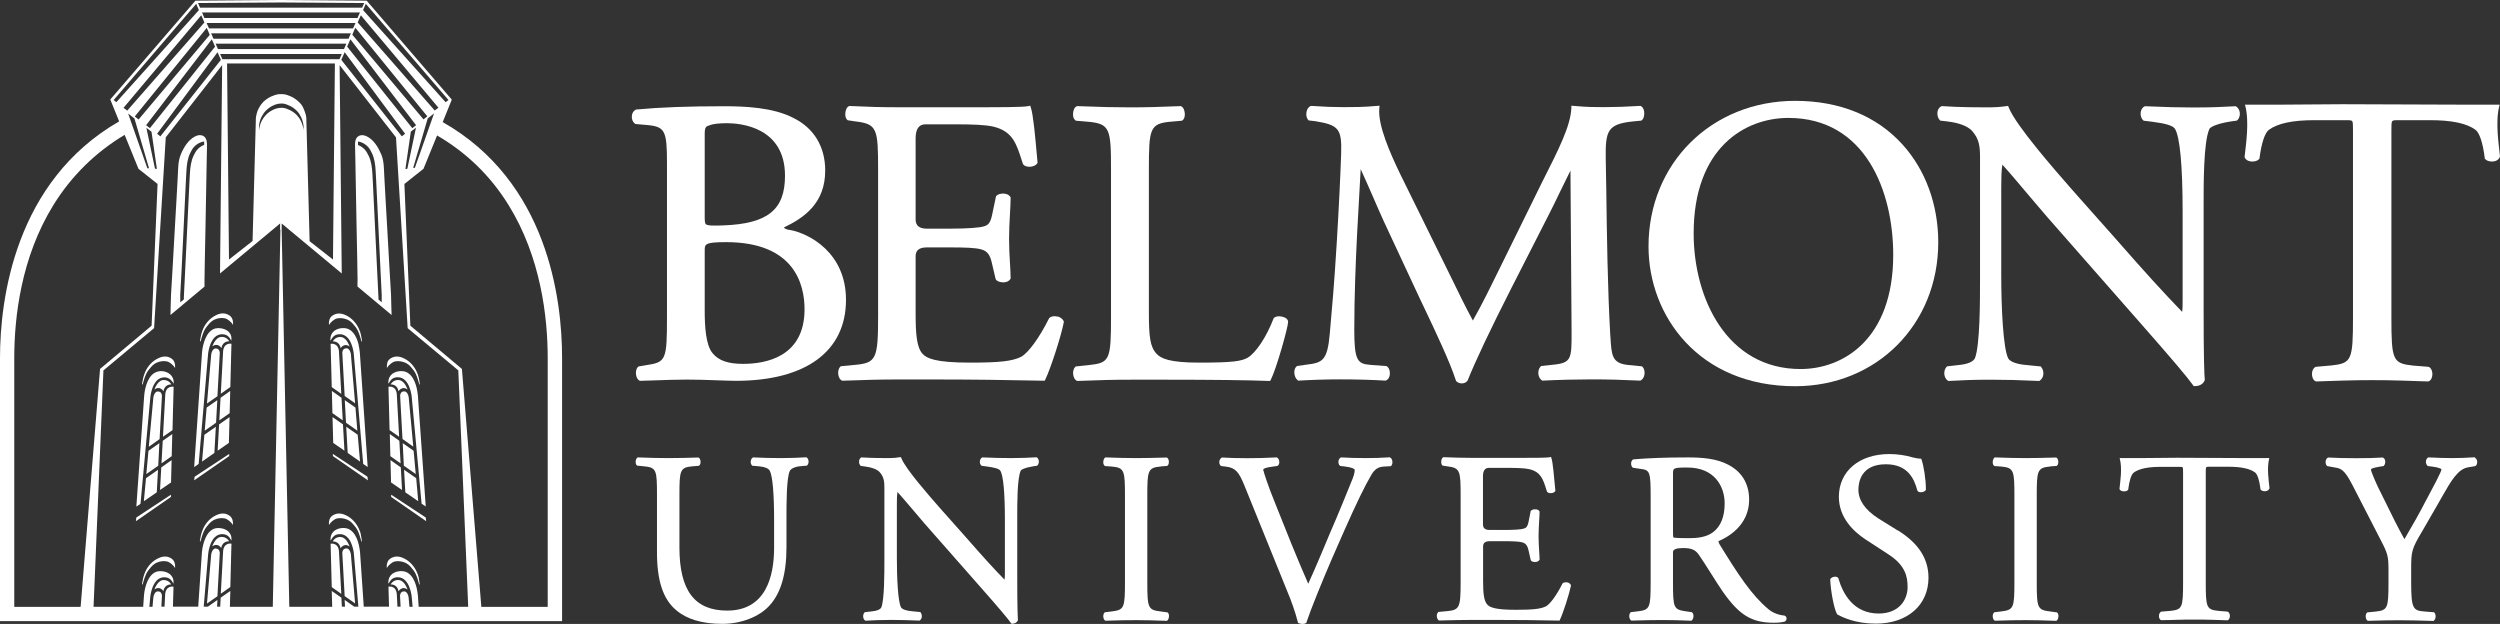
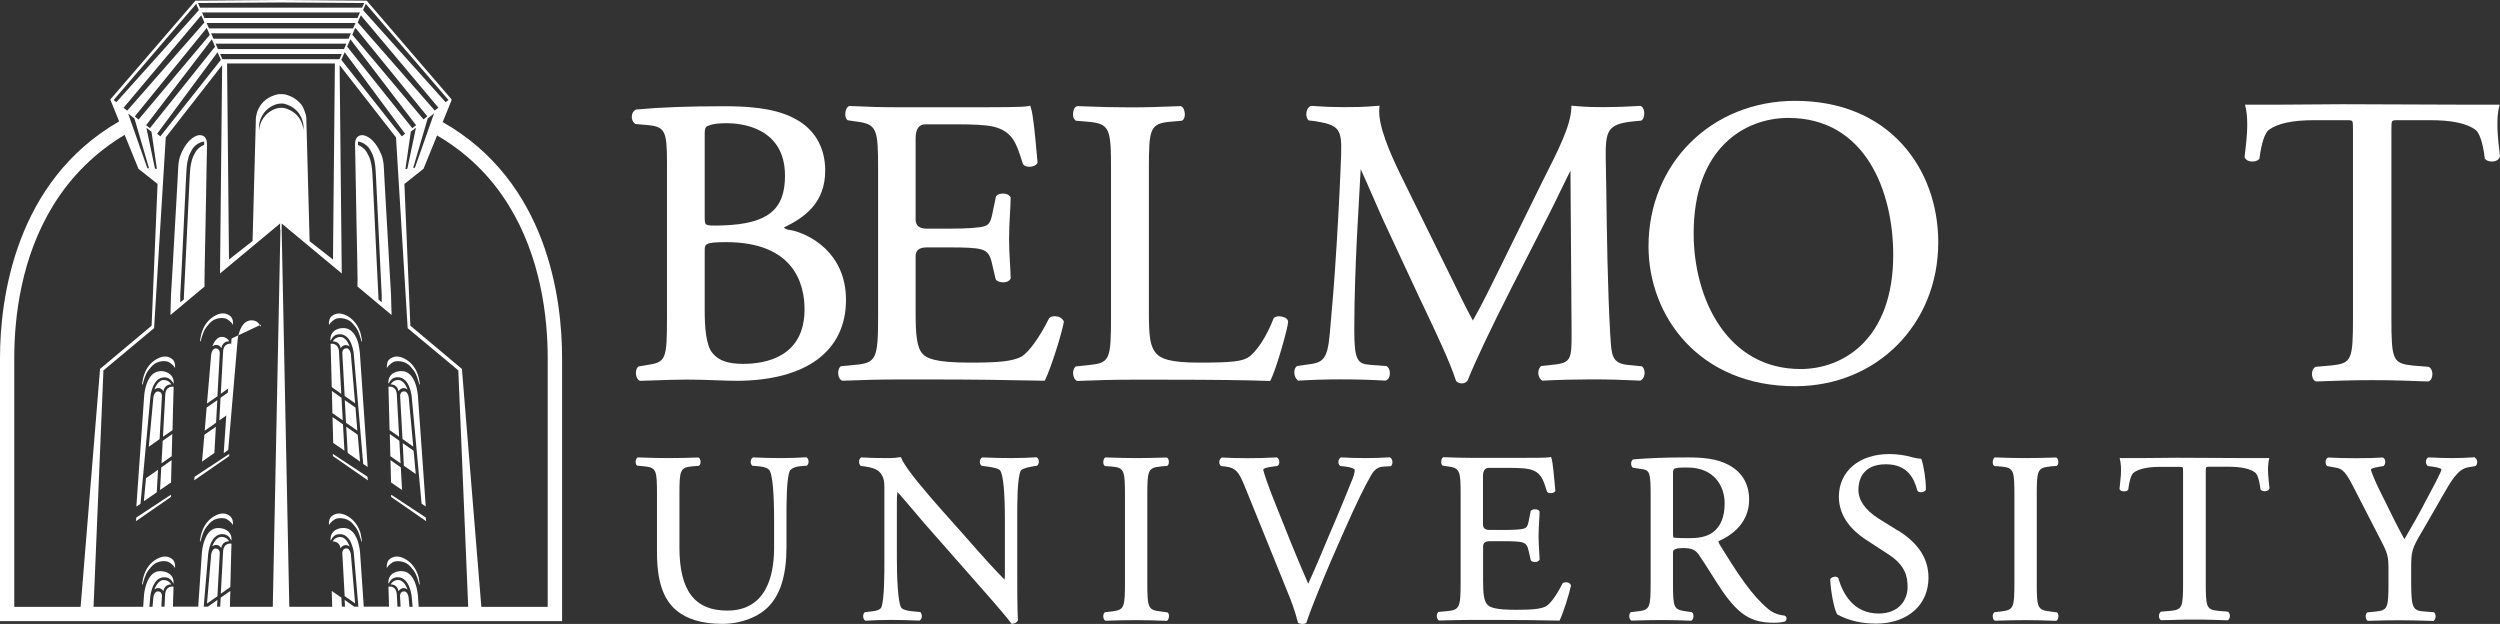
<svg xmlns="http://www.w3.org/2000/svg" id="Layer_1" viewBox="0 0 222.61 55.56">
  <rect x="0" y="0" width="222.61" height="55.56" fill="#333333" stroke="none" />
  <defs>
    <style>.cls-1{fill:#fff;}</style>
  </defs>
  <g>
    <path class="cls-1" d="M18.21,24.94l.03-1.84,.06-2.97c.02-1.09,.04-2.19,.06-3.28,.02-.92,.03-1.84,.05-2.76l.02-.92c0-.42,.05-.99-.48-1.12-.2-.05-.42,.01-.6,.11-.6,.31-1,.99-1.25,1.59-.26,.63-.23,1.29-.27,1.95-.04,.72-.08,1.44-.12,2.17l-.17,2.97c-.06,1.01-.12,2.02-.17,3.03l-.14,2.36c-.02,.32-.04,1.51-.05,1.82l3.03-2.53v-.58Zm-.03-12.19v.15s-.07,.02-.1,.04c-.19,.09-.37,.22-.51,.38s-.23,.34-.32,.52c-.24,.48-.31,1.06-.34,1.6l-.04,.74c-.04,.83-.08,1.65-.12,2.48-.05,1.04-.1,2.07-.15,3.11-.05,.96-.1,1.92-.14,2.88l-.09,1.81v.2l-.32,.26v-.68c.04-.6,.07-1.21,.1-1.81,.05-.96,.1-1.92,.14-2.88,.05-1.04,.1-2.07,.15-3.11l.12-2.48,.04-.74c.03-.54,.1-1.12,.34-1.6,.09-.18,.19-.37,.32-.52,.14-.16,.32-.29,.51-.38,.07-.03,.13-.06,.2-.08,.02,0,.21-.04,.21-.04h0v.15Z" />
    <polygon class="cls-1" points="15.28 40.97 14.36 41.62 14.25 43.63 15.23 42.96 15.28 40.97" />
    <path class="cls-1" d="M15.46,34.44s-.75-.16-.75,.82l-.2,3.63,.85-.59,.1-3.86Z" />
    <path class="cls-1" d="M15.47,33.97c-.04-.39-.28-.68-.64-.83-.46-.19-1-.09-1.34,.28-.28,.31-.44,.73-.54,1.13-.05,.22-.1,.44-.11,.67l-.7,9.89,.37-.25,.88-9.52s.04-.25,.04-.27c.04-.2,.1-.4,.17-.59,.09-.22,.21-.43,.37-.6,.17-.17,.4-.27,.64-.28,.4-.01,.68,.24,.85,.58v-.2l.01-.01Z" />
    <polygon class="cls-1" points="13 42.58 12.81 44.63 13.97 43.83 13.96 43.82 14.07 41.83 13 42.58" />
-     <polygon class="cls-1" points="14.19 39.46 13.22 40.14 13.03 42.21 14.09 41.47 14.19 39.46" />
    <path class="cls-1" d="M14.42,35.25h0c0-.07-.03-.39-.35-.39,0,0-.3-.05-.41,.5l-.41,4.42,.96-.68,.21-3.85Z" />
    <polygon class="cls-1" points="15.34 38.65 14.49 39.25 14.38 41.26 15.29 40.62 15.34 38.65" />
    <polygon class="cls-1" points="15.22 44.05 12.14 46.08 12.1 46.41 15.22 44.25 15.22 44.05" />
    <path class="cls-1" d="M14.56,34.83c.1-.65,.7-.6,.7-.6-.3-.49-.79-.38-.79-.38-.48,.09-.72,.83-.72,.83,.51-.36,.8,.15,.8,.15h.01Z" />
    <path class="cls-1" d="M15.08,31.82c-.25-.11-.55-.09-.8,0-.08,.03-.15,.06-.23,.1-.49,.24-.88,.67-1.11,1.17-.08,.18-.14,.36-.19,.55-.02,.09-.04,.18-.05,.26,0,.03-.07,.32-.05,.32l.05,.02c.08-.31,.18-.64,.31-.93,.11-.24,.27-.43,.44-.63,.14-.16,.3-.29,.49-.38,.28-.13,.6-.18,.91-.12,.26,.05,.61,.35,.74,.59v-.27s-.04-.18-.04-.19c-.07-.25-.24-.39-.48-.49h.01Z" />
-     <path class="cls-1" d="M20.62,30.14c-.01-.15-.05-.3-.13-.43-.24-.41-.84-.55-1.28-.47-.22,.04-.42,.18-.57,.34-.28,.31-.44,.73-.54,1.13-.05,.22-.1,.44-.11,.67l-.7,10.21,.4-.28,.84-9.81s.04-.25,.04-.27c.04-.2,.1-.4,.17-.59,.09-.22,.21-.43,.37-.6,.17-.17,.4-.27,.64-.28,.29,0,.52,.09,.68,.31,.05,.07,.13,.19,.17,.27v-.2h.02Z" />
-     <polygon class="cls-1" points="20.44 37.14 19.51 37.79 19.38 40.13 20.38 39.44 20.44 37.14" />
+     <path class="cls-1" d="M20.62,30.14l-.7,10.21,.4-.28,.84-9.81s.04-.25,.04-.27c.04-.2,.1-.4,.17-.59,.09-.22,.21-.43,.37-.6,.17-.17,.4-.27,.64-.28,.29,0,.52,.09,.68,.31,.05,.07,.13,.19,.17,.27v-.2h.02Z" />
    <path class="cls-1" d="M20.61,30.61s-.75-.16-.75,.82l-.2,3.63,.85-.6,.1-3.86v.01Z" />
    <polygon class="cls-1" points="20.5 34.81 19.64 35.42 19.53 37.43 20.45 36.79 20.5 34.81" />
    <polygon class="cls-1" points="19.35 35.63 18.4 36.29 18.23 38.35 19.24 37.64 19.35 35.63" />
    <polygon class="cls-1" points="17.99 41.1 19.09 40.33 19.22 38 18.2 38.71 17.99 41.1" />
    <path class="cls-1" d="M19.57,31.42h0c0-.07-.03-.39-.35-.39,0,0-.3-.05-.41,.5l-.38,4.4,.93-.65,.21-3.85v-.01Z" />
    <polygon class="cls-1" points="20.41 40.42 17.33 42.45 17.29 42.77 20.41 40.61 20.41 40.42" />
    <path class="cls-1" d="M19.72,30.99c.1-.65,.7-.6,.7-.6-.3-.49-.79-.38-.79-.38-.48,.09-.72,.83-.72,.83,.51-.36,.8,.15,.8,.15h.01Z" />
    <path class="cls-1" d="M19.21,28.08c-.49,.24-.88,.67-1.11,1.17-.08,.18-.14,.36-.19,.55-.02,.09-.04,.18-.05,.26,0,.03-.07,.32-.05,.32l.05,.02c.08-.31,.18-.64,.31-.93,.11-.24,.27-.43,.44-.63,.14-.16,.3-.29,.49-.38,.28-.13,.6-.18,.91-.12,.26,.05,.61,.35,.74,.59v-.27s-.04-.18-.04-.19c-.07-.25-.24-.39-.48-.49-.25-.11-.55-.09-.8,0-.08,.03-.15,.06-.23,.1h.01Z" />
    <path class="cls-1" d="M14.47,51.66c-.48,.09-.72,.83-.72,.83,.51-.36,.8,.15,.8,.15,.1-.65,.7-.6,.7-.6-.3-.49-.79-.38-.79-.38h.01Z" />
    <path class="cls-1" d="M15.08,49.63c-.25-.11-.55-.09-.8,0-.08,.03-.15,.06-.23,.1-.49,.24-.88,.67-1.11,1.17-.08,.18-.14,.36-.19,.55-.02,.09-.04,.18-.05,.26,0,.03-.07,.32-.05,.32l.05,.02c.08-.31,.18-.64,.31-.93,.11-.24,.27-.43,.44-.63,.14-.16,.3-.29,.49-.38,.28-.13,.6-.18,.91-.12,.26,.05,.61,.35,.74,.59v-.27s-.04-.18-.04-.19c-.07-.25-.24-.39-.48-.49h.01Z" />
    <path class="cls-1" d="M19.86,49.24l-.2,3.63,.85-.6,.1-3.86s-.75-.16-.75,.82v.01Z" />
    <path class="cls-1" d="M19.22,48.84s-.3-.05-.41,.5l-.38,4.4,.93-.65,.21-3.85h0c0-.07-.03-.39-.35-.39v-.01Z" />
    <path class="cls-1" d="M20.41,48.2c-.3-.49-.79-.38-.79-.38-.48,.09-.72,.83-.72,.83,.51-.36,.8,.15,.8,.15,.1-.65,.7-.6,.7-.6h.01Z" />
    <path class="cls-1" d="M20.23,45.8c-.25-.11-.55-.09-.8,0-.08,.03-.15,.06-.23,.1-.49,.24-.88,.67-1.11,1.17-.08,.18-.14,.36-.19,.55-.02,.09-.04,.18-.05,.26,0,.03-.07,.32-.05,.32l.05,.02c.08-.31,.18-.64,.31-.93,.11-.24,.27-.43,.44-.63,.14-.16,.3-.29,.49-.38,.28-.13,.6-.18,.91-.12,.26,.05,.61,.35,.74,.59v-.27s-.04-.18-.04-.19c-.07-.25-.24-.39-.48-.49h.01Z" />
    <path class="cls-1" d="M31.64,14.09c.02,.92,.03,1.84,.05,2.76,.02,1.09,.04,2.19,.06,3.28l.06,2.97c.01,.61,.02,1.23,.03,1.84,0,.02-.02,.56,0,.58l3.03,2.53c-.02-.32-.04-1.51-.05-1.82-.05-.79-.09-1.57-.14-2.36-.06-1.01-.12-2.02-.17-3.03l-.17-2.97c-.04-.72-.08-1.44-.12-2.17-.04-.67-.01-1.32-.27-1.95-.25-.6-.65-1.28-1.25-1.59-.18-.09-.4-.16-.6-.11-.53,.13-.49,.69-.48,1.12l.02,.92Zm.23-1.49s.19,.03,.21,.04c.07,.02,.14,.05,.2,.08,.19,.09,.37,.22,.51,.38s.23,.34,.32,.52c.24,.48,.31,1.06,.34,1.6l.04,.74c.04,.83,.08,1.65,.12,2.48,.05,1.04,.1,2.07,.15,3.11,.05,.96,.1,1.92,.14,2.88,.03,.6,.06,1.21,.09,1.81v.68l-.29-.25v-.19c-.03-.6-.06-1.21-.09-1.81-.05-.96-.1-1.92-.14-2.88-.05-1.04-.1-2.07-.15-3.11l-.12-2.48-.04-.74c-.03-.54-.1-1.12-.34-1.6-.09-.18-.19-.37-.32-.52-.14-.16-.32-.29-.51-.38-.04-.02-.08-.03-.11-.04v-.3h0l-.01-.02Z" />
    <path class="cls-1" d="M37.91,45.1l-.7-9.89c-.02-.22-.06-.45-.11-.67-.1-.4-.25-.82-.54-1.13-.15-.16-.35-.3-.57-.34-.45-.09-1.04,.05-1.28,.47-.08,.13-.12,.28-.13,.43v.2c.05-.08,.13-.2,.18-.27,.16-.22,.39-.32,.68-.31,.25,0,.47,.11,.64,.28s.29,.38,.37,.6c.08,.19,.13,.39,.17,.59,0,.01,.05,.27,.04,.27l.88,9.52,.37,.25Z" />
    <path class="cls-1" d="M36.8,39.77l-.41-4.42c-.11-.55-.41-.5-.41-.5-.32,0-.35,.32-.35,.39h0l.21,3.85,.96,.68Z" />
-     <polygon class="cls-1" points="37.24 44.63 37.06 42.58 35.98 41.83 36.09 43.82 36.08 43.83 37.24 44.63" />
    <polygon class="cls-1" points="37.02 42.21 36.83 40.14 35.86 39.46 35.96 41.47 37.02 42.21" />
    <polygon class="cls-1" points="35.67 41.26 35.56 39.25 34.71 38.65 34.76 40.62 35.67 41.26" />
    <polygon class="cls-1" points="35.8 43.63 35.69 41.62 34.77 40.97 34.82 42.96 35.8 43.63" />
    <path class="cls-1" d="M34.59,34.44l.1,3.86,.85,.59-.2-3.63c0-.98-.74-.83-.75-.82Z" />
    <polygon class="cls-1" points="34.83 44.05 34.83 44.25 37.95 46.41 37.91 46.08 34.83 44.05" />
    <path class="cls-1" d="M35.49,34.83s.3-.5,.8-.15c0,0-.24-.75-.72-.83,0,0-.49-.12-.79,.38,0,0,.6-.05,.7,.6h.01Z" />
    <path class="cls-1" d="M34.49,32.31s-.04,.16-.04,.19v.27c.13-.24,.48-.54,.74-.59,.3-.06,.63,0,.91,.12,.19,.09,.36,.22,.49,.38,.18,.2,.33,.39,.44,.63,.13,.29,.23,.63,.31,.93l.05-.02s-.05-.29-.05-.32c-.02-.09-.03-.18-.05-.26-.04-.19-.1-.37-.19-.55-.23-.5-.62-.93-1.11-1.17-.07-.04-.15-.07-.23-.1-.25-.09-.55-.11-.8,0-.24,.1-.41,.24-.48,.49h.01Z" />
    <path class="cls-1" d="M29.44,30.61l.1,3.86,.85,.6-.2-3.63c0-.98-.75-.83-.75-.82v-.01Z" />
    <polygon class="cls-1" points="32.06 41.1 31.85 38.71 30.83 38 30.96 40.33 32.06 41.1" />
    <polygon class="cls-1" points="30.67 40.13 30.54 37.79 29.61 37.14 29.67 39.44 30.67 40.13" />
    <polygon class="cls-1" points="30.7 35.63 30.81 37.64 31.82 38.35 31.65 36.29 30.7 35.63" />
    <polygon class="cls-1" points="29.55 34.81 29.6 36.79 30.52 37.43 30.41 35.42 29.55 34.81" />
    <path class="cls-1" d="M30.83,31.02c-.32,0-.35,.32-.35,.39h0l.21,3.85,.93,.65-.38-4.4c-.11-.55-.41-.5-.41-.5v.01Z" />
    <path class="cls-1" d="M31.94,30.71c-.1-.4-.25-.82-.54-1.13-.15-.16-.35-.3-.57-.34-.45-.09-1.04,.05-1.28,.47-.08,.13-.12,.28-.13,.43v.2c.05-.08,.13-.2,.18-.27,.16-.22,.39-.32,.68-.31,.25,0,.47,.11,.64,.28s.29,.38,.37,.6c.08,.19,.13,.39,.17,.59,0,.01,.05,.27,.04,.27l.84,9.81,.4,.28-.7-10.21c-.02-.22-.06-.45-.11-.67h.01Z" />
    <polygon class="cls-1" points="29.64 40.42 29.64 40.61 32.76 42.77 32.72 42.45 29.64 40.42" />
    <path class="cls-1" d="M30.42,30.02s-.49-.12-.79,.38c0,0,.6-.05,.7,.6,0,0,.3-.5,.8-.15,0,0-.24-.75-.72-.83h.01Z" />
    <path class="cls-1" d="M30.04,28.35c.3-.06,.63,0,.91,.12,.19,.09,.36,.22,.49,.38,.18,.2,.33,.39,.44,.63,.13,.29,.23,.63,.31,.93l.05-.02s-.05-.29-.05-.32c-.02-.09-.03-.18-.05-.26-.04-.19-.1-.37-.19-.55-.23-.5-.62-.93-1.11-1.17-.07-.04-.15-.07-.23-.1-.25-.09-.55-.11-.8,0-.24,.1-.41,.24-.48,.49,0,.01-.04,.16-.04,.19v.27c.13-.24,.48-.54,.74-.59h.01Z" />
    <path class="cls-1" d="M35.49,52.64s.3-.5,.8-.15c0,0-.24-.75-.72-.83,0,0-.49-.12-.79,.38,0,0,.6-.05,.7,.6h.01Z" />
    <path class="cls-1" d="M37.29,51.45c-.04-.19-.1-.37-.19-.55-.23-.5-.62-.93-1.11-1.17-.07-.04-.15-.07-.23-.1-.25-.09-.55-.11-.8,0-.24,.1-.41,.24-.48,.49,0,.01-.04,.16-.04,.19v.27c.13-.24,.48-.54,.74-.59,.3-.06,.63,0,.91,.12,.19,.09,.36,.22,.49,.38,.18,.2,.33,.39,.44,.63,.13,.29,.23,.62,.31,.93l.05-.02s-.05-.29-.05-.32c-.02-.09-.03-.18-.05-.26h.01Z" />
-     <path class="cls-1" d="M30.39,52.87l-.2-3.63c0-.98-.75-.83-.75-.82l.1,3.86,.85,.6v-.01Z" />
    <path class="cls-1" d="M30.83,48.84c-.32,0-.35,.32-.35,.39h0l.21,3.85,.93,.65-.38-4.4c-.11-.55-.41-.5-.41-.5v.01Z" />
    <path class="cls-1" d="M30.33,48.81s.3-.5,.8-.15c0,0-.24-.75-.72-.83,0,0-.49-.12-.79,.38,0,0,.6-.05,.7,.6h.01Z" />
    <path class="cls-1" d="M32.14,47.62c-.04-.19-.1-.37-.19-.55-.23-.5-.62-.93-1.11-1.17-.07-.04-.15-.07-.23-.1-.25-.09-.55-.11-.8,0-.24,.1-.41,.24-.48,.49,0,.01-.04,.16-.04,.19v.27c.13-.24,.48-.54,.74-.59,.3-.06,.63,0,.91,.12,.19,.09,.36,.22,.49,.38,.18,.2,.33,.39,.44,.63,.13,.29,.23,.63,.31,.93l.05-.02s-.05-.29-.05-.32c-.02-.09-.03-.18-.05-.26h.01Z" />
    <path class="cls-1" d="M39.42,10.87l.81-2L32.65,.06l-7.58-.06h-.09l-7.58,.06-7.58,8.8,.79,1.95C1.34,16.14,0,26.6,0,31.89v23.42H50.05V31.89c0-5.31-1.29-15.71-10.63-21.02Zm.45-1.7l-.05,.04,.06-.04h-.01Zm.06-.26l-.25,.19L32.33,.9l.24-.56,7.36,8.56v.01Zm-14.84-3.64h-5.29l-.2-.46h10.83l-.2,.46h-5.14Zm4.73,.38l-.17,17.46-2.08-1.63c-.03-1.23-.29-10.76-.29-10.77v-.16c-.01-.13-.03-.27-.07-.4-.05-.18-.13-.36-.2-.53-.09-.22-.24-.4-.41-.56-.21-.19-.44-.36-.69-.47-.2-.09-.42-.17-.65-.2-.06,0-.13-.01-.19-.01h-.08c-.06,0-.12,0-.19,.01-.22,.03-.44,.11-.65,.2-.25,.12-.49,.28-.69,.47-.16,.16-.3,.35-.41,.56-.09,.17-.16,.35-.2,.53-.03,.13-.06,.26-.07,.4v.16s-.26,9.48-.29,10.75l-2.1,1.65-.17-17.46h9.6Zm-4.74-2.2h-6.07l-.21-.48h12.44l-.21,.48h-5.95Zm5.76,.44l-.21,.48h-11.22l-.21-.48h11.64Zm-5.76-1.36h-6.47l-.21-.48h13.25l-.21,.48h-6.36Zm-6.4,.57l-6.34,7.54-.34-.27,6.41-7.89,.27,.63v-.01Zm12.96-.63l6.41,7.89-.34,.27-6.34-7.54,.27-.63v.01Zm-6.56-.87h-6.87v.03l-.22-.52h14.06l-.23,.52v-.03h-6.74Zm-6.88,.4l-6.87,7.85-.33-.25L17.92,1.36l.28,.64Zm-6.23,8.55l1.3,4.43h-.15l-1.71-4.87,.56,.44Zm1.05,.82l.47,.36,.48,3.31-.17-.02-.77-3.66-.01,.01Zm.33,.04l-.34-.26,5.85-7.65,.29,.65-5.8,7.26Zm6.02-6.76l.3,.68-5.39,6.81-.29-.23,5.38-7.26Zm11.32,0l5.38,7.26-.29,.23-5.39-6.81,.3-.68Zm.22-.5l.29-.65,5.85,7.65-.34,.26-5.8-7.26Zm5.66,7.58l.47-.36-.77,3.66-.17,.02,.48-3.31-.01-.01Zm1.52-1.19l.56-.44-1.71,4.85h-.15l1.3-4.42v.01ZM31.85,2l.28-.64,6.91,8.23-.33,.25-6.86-7.84Zm.67-1.73h0Zm-7.49-.05l7.4,.05-.18,.41h-14.44l-.18-.41,7.4-.05Zm-7.49,.05h0Zm-7.36,8.9h0l.06,.04-.05-.04h-.01Zm.19-.07l-.25-.19L17.47,.34l.24,.56-7.35,8.2h.01Zm-3.22,44.94H1.27V31.89c0-3.66,.61-8.99,3.49-13.64,1.59-2.57,3.76-4.71,6.34-6.24l1.23,3.02,1.7,1.35-.53,12.62-4.59,3.85-1.73,21.18h-.04l.01,.01ZM24.97,20.45l-.68,33.58h-3.82l.04-1.41-.86,.6-.04,.8h-.28l.03-.6-.85,.6h-.37l.4-4.72s.04-.25,.04-.27c.04-.2,.1-.4,.17-.59,.09-.22,.21-.43,.37-.6,.17-.17,.4-.27,.64-.28,.29,0,.52,.09,.68,.31,.05,.07,.13,.19,.17,.27v-.2c0-.15-.05-.3-.13-.43-.24-.41-.84-.55-1.28-.47-.22,.04-.42,.18-.57,.34-.28,.31-.44,.73-.54,1.13-.05,.22-.1,.44-.11,.67l-.33,4.84h-2.25l.05-1.78s-.75-.16-.75,.82l-.05,.96h-.28l.05-.97h0c0-.07-.03-.39-.35-.39,0,0-.3-.05-.41,.5l-.08,.87h-.28l.08-.89s.04-.25,.04-.27c.04-.2,.1-.4,.17-.59,.09-.22,.21-.43,.37-.6,.17-.17,.4-.27,.64-.28,.29,0,.52,.09,.68,.31,.05,.07,.13,.19,.17,.27v-.2c0-.15-.05-.3-.13-.43-.24-.41-.84-.55-1.28-.47-.22,.04-.42,.18-.57,.34-.28,.31-.44,.73-.54,1.13-.05,.22-.1,.44-.11,.67l-.07,1.01h-4.42l.88-21.05,4.51-3.76,1.04-16.99,5.02-6.43-.19,18.55,5.35-4.45v.55h.03Zm-1.3-10.2c-.15,.15-.27,.33-.37,.52-.08,.16-.14,.32-.18,.49-.03,.12-.05,.24-.06,.37v-.39c.01-.12,.03-.25,.06-.37,.04-.17,.1-.34,.18-.49,.1-.19,.22-.37,.37-.52,.34-.35,.86-.64,1.37-.64h.13c.23,.02,.44,.11,.65,.21,.23,.11,.43,.26,.61,.44,.15,.15,.27,.33,.36,.52,.08,.16,.14,.32,.18,.49,.03,.12,.05,.24,.06,.36v.38c0-.12-.03-.24-.06-.36-.04-.17-.1-.34-.18-.49-.09-.19-.22-.37-.36-.52-.18-.18-.38-.33-.61-.44-.2-.1-.42-.19-.65-.21h-.13c-.51,0-1.03,.29-1.37,.64v.01Zm13.61,43.78l-.07-1.01c-.02-.22-.06-.45-.11-.67-.1-.4-.25-.82-.54-1.13-.15-.16-.35-.3-.57-.34-.45-.09-1.04,.05-1.28,.47-.08,.13-.12,.28-.13,.43v.2c.05-.08,.13-.2,.18-.27,.16-.22,.39-.32,.68-.31,.25,0,.47,.11,.64,.28s.29,.38,.37,.6c.08,.19,.13,.39,.17,.59,0,.01,.05,.27,.04,.27l.08,.89h-.28l-.08-.87c-.11-.55-.41-.5-.41-.5-.32,0-.35,.32-.35,.39h0l.05,.97h-.28l-.05-.96c0-.98-.74-.83-.75-.82l.05,1.78h-2.25l-.33-4.84c-.02-.22-.06-.45-.11-.67-.1-.4-.25-.82-.54-1.13-.15-.16-.35-.3-.57-.34-.45-.09-1.04,.05-1.28,.47-.08,.13-.12,.28-.13,.43v.2c.05-.08,.13-.2,.18-.27,.16-.22,.39-.32,.68-.31,.25,0,.47,.11,.64,.28s.29,.38,.37,.6c.08,.19,.13,.39,.17,.59,0,.01,.05,.27,.04,.27l.4,4.72h-.37l-.85-.6,.03,.6h-.28l-.04-.8-.86-.6,.04,1.41h-3.82l-.68-33.58v-.55l5.35,4.45-.19-18.55,5.02,6.43,1.04,16.99,4.51,3.76,.88,21.05h-4.41Zm11.5,.01h-5.92l-1.73-21.19-4.59-3.85-.53-12.62,1.7-1.35,1.21-2.97c2.62,1.53,4.75,3.59,6.36,6.19,2.88,4.65,3.49,9.99,3.49,13.64v22.15h.01Z" />
  </g>
  <g>
    <g>
      <path class="cls-1" d="M202.09,43.5c-.06-.61-.26-1.82-.03-2.67v-.04h-1.78l-6.42-.03h0l-3.31,.03h-1.8v.04c.24,.85,.04,2.06-.02,2.67v.06c.06,.11,.18,.18,.34,.19,.13,.01,.32,0,.42-.13l.02-.03v-.04c.1-.78,.27-1.31,.49-1.47,.46-.34,1.25-.51,2.39-.51h1.79s.05,0,.07,.01h.04c.02,0,.03,.01,.04,.02h.01c.05,.06,.05,.23,.05,.49v9.77c0,2.28-.07,2.42-1.17,2.54h-.02l-.74,.06-.05,.02c-.11,.07-.17,.22-.17,.39,0,.13,.06,.29,.18,.35h.18c.48,0,.88-.02,1.23-.03,.58-.02,1.06-.02,1.57-.02s.99,0,1.57,.02c.35,.01,.75,.02,1.23,.04h.18c.12-.07,.17-.23,.18-.36,0-.17-.05-.32-.17-.39l-.05-.02-.74-.06h-.02c-1.1-.12-1.17-.26-1.17-2.54v-9.77c0-.26,0-.44,.05-.49h.01s.02-.02,.04-.03h.04c.02,0,.05,0,.07-.01h1.79c1.15,0,1.93,.17,2.39,.51,.21,.16,.39,.69,.48,1.47v.04l.03,.03c.1,.12,.29,.14,.42,.13,.15-.02,.27-.09,.32-.19l.02-.03v-.03l.02,.01Z" />
      <path class="cls-1" d="M71.85,40.74l-.03-.02h-.04c-.76,.04-1.35,.07-2.25,.07-.81,0-1.61-.02-2.44-.06h-.04l-.03,.02c-.09,.06-.15,.17-.17,.3-.02,.15,.02,.29,.1,.38l.03,.04,.58,.05c.51,.04,.86,.18,.98,.39,.25,.45,.39,2.01,.39,4.39v2.47c0,2.55-.73,5.6-4.18,5.6-2.9,0-4.25-1.79-4.25-5.62v-4.64c0-2.24,.04-2.49,1.18-2.59l.52-.04,.05-.02c.09-.06,.14-.19,.13-.35,0-.14-.06-.31-.18-.37h-.06c-1.06,.03-1.76,.05-2.64,.05s-1.6-.02-2.66-.06h-.06c-.12,.07-.18,.24-.18,.38,0,.16,.04,.29,.13,.35l.59,.06c1.15,.1,1.18,.35,1.18,2.59v5.07c0,2.55,.55,4.19,1.72,5.16,.94,.8,2.31,1.21,4.09,1.21,1.68,0,3.28-.62,4.19-1.61,1.03-1.11,1.53-2.81,1.53-5.22v-2.64c0-1.22,0-3.48,.29-4.13,.09-.22,.48-.4,.98-.44l.56-.05,.03-.04c.09-.1,.13-.26,.1-.41-.02-.12-.08-.22-.17-.28l.03,.01Z" />
      <path class="cls-1" d="M92.3,40.72h-.04c-.72,.04-1.29,.07-2.21,.07-.85,0-1.6-.02-2.53-.06h-.05c-.11,.05-.18,.15-.21,.29s0,.34,.13,.44l.03,.02,.4,.05c.76,.1,1.14,.21,1.25,.38,.27,.42,.41,1.98,.41,4.39v4.6c0,.27,0,.56-.03,.72-.96-.98-2-2.13-3.45-3.79l-2.08-2.34c-.08-.09-.18-.21-.31-.35-.89-1.02-2.98-3.39-3.35-4.34l-.03-.09h-.09c-.27,.05-.62,.08-.97,.08-.38,0-1.52,0-2.42-.06h-.06c-.1,.06-.17,.17-.19,.3-.03,.16,.02,.33,.12,.43l.03,.03,.4,.05c.59,.08,1.02,.24,1.26,.48,.41,.45,.44,.86,.44,1.47v6.41c0,1.13,0,3.48-.27,4.18-.09,.19-.4,.32-.85,.36l-.62,.07-.03,.03c-.08,.08-.13,.22-.12,.37s.07,.27,.17,.34l.03,.02h.04c.69-.04,1.28-.07,2.23-.07,.77,0,1.52,.02,2.51,.06h.04l.03-.02c.09-.07,.15-.17,.17-.29,.02-.14-.02-.29-.1-.41l-.03-.04-.72-.07c-.53-.04-.89-.17-1-.35-.28-.52-.37-2.69-.37-4.39v-4.68c0-.43,0-.9,.06-1.2,.33,.36,.93,1.08,1.48,1.72,.36,.42,.69,.81,.9,1.06l4.99,5.67c1.66,1.88,2.45,2.82,2.74,3.23l.03,.05h.06c.26,0,.45-.12,.52-.32v-.05c-.02-.25-.06-1.11-.06-3.75v-5.42c0-1.1-.01-3.4,.31-4.09,.04-.09,.33-.26,1.12-.39l.34-.05,.03-.03c.09-.09,.14-.25,.12-.4-.02-.14-.08-.25-.19-.32l-.03-.02,.02,.02Z" />
      <path class="cls-1" d="M103.35,41.53l.57-.04,.03-.02c.13-.09,.13-.28,.13-.36,0-.14-.06-.31-.18-.37h-.06c-1.06,.03-1.8,.05-2.66,.05s-1.62-.02-2.7-.06h-.06c-.12,.07-.17,.25-.18,.39-.01,.17,.04,.3,.13,.36l.02,.02,.57,.04c1.17,.1,1.21,.35,1.21,2.64v7.65c0,2.33-.07,2.48-1.21,2.62l-.58,.07-.03,.03c-.11,.11-.13,.29-.1,.43,.02,.14,.09,.25,.18,.29h.06c1.15-.04,1.86-.05,2.7-.05s1.51,.02,2.66,.06h.06c.12-.07,.17-.25,.18-.39,.01-.17-.04-.3-.13-.36l-.59-.08c-1.14-.14-1.21-.28-1.21-2.62v-7.65c0-2.28,.04-2.54,1.2-2.64l-.01-.01Z" />
      <path class="cls-1" d="M123.78,40.72h-.03c-.73,.05-1.39,.07-2.08,.07-.83,0-1.65-.02-2.23-.06h-.04l-.03,.02c-.1,.06-.18,.19-.19,.34s.03,.3,.13,.38l.03,.02,.42,.05c.68,.08,.87,.23,.87,.3,0,.13-.02,.36-.19,.79-.37,.92-1.36,3.36-2,4.81-.32,.77-1.25,3.01-1.95,4.54-1.04-2.38-1.99-4.75-2.95-7.18-.64-1.56-1-2.71-1.06-2.97,.02-.09,.17-.2,.91-.29l.36-.05,.03-.02c.1-.08,.15-.22,.13-.38-.01-.15-.09-.29-.19-.34l-.03-.02h-.03c-.99,.05-1.72,.07-2.59,.07s-1.57-.02-2.23-.06h-.04l-.03,.02c-.11,.07-.18,.2-.2,.35-.01,.15,.04,.29,.14,.37l.03,.02,.42,.05c.86,.1,1.16,.49,1.65,1.69l3.78,9.33c.39,.91,.75,1.94,.98,2.84l.02,.06,.05,.02c.12,.05,.25,.07,.36,.07s.22-.03,.3-.08l.03-.02v-.04c.39-1.17,1.42-3.7,2.24-5.6l1.16-2.64c1.02-2.3,1.82-3.96,2.4-4.93,.28-.46,.58-.66,1.03-.7l.69-.04,.03-.03c.1-.1,.12-.28,.1-.42-.02-.14-.08-.25-.17-.3l-.03-.02v-.02Z" />
      <path class="cls-1" d="M139.57,51.87c-.14-.04-.29-.02-.4,.05l-.04,.04c-.51,1.02-1.09,1.82-1.47,2.03-.47,.23-1.12,.31-2.7,.31-1.9,0-2.3-.24-2.52-.46-.32-.34-.38-1.05-.38-2.16v-3.03c0-.307,.197-.46,.59-.46h1.25c.78,0,1.33,.02,1.63,.1,.37,.09,.5,.36,.58,.73l.19,.84,.02,.05c.1,.12,.29,.15,.42,.13,.15-.01,.27-.08,.33-.17l.02-.03v-.03c0-.21-.02-.48-.04-.79-.02-.39-.05-.84-.05-1.27s.03-.91,.05-1.32c.02-.33,.04-.62,.04-.85v-.03l-.02-.03c-.05-.1-.17-.16-.33-.17-.13-.01-.32,.02-.42,.13l-.02,.02-.18,.91c-.1,.52-.24,.6-.44,.66-.24,.08-.89,.12-1.79,.12h-1.25c-.393,0-.59-.163-.59-.49v-4.3c0-.493,.177-.74,.53-.74h1.55c.92,0,1.62,.02,2.06,.12,1.01,.25,1.21,.88,1.51,1.84l.04,.13,.02,.04c.07,.08,.19,.14,.35,.12,.13,0,.3-.06,.37-.17l.02-.03-.03-.3c-.09-.96-.2-2.28-.33-2.63l-.03-.1-.1,.03c-.24,.06-1.58,.06-2.87,.06h-4.04c-.93,0-1.69-.03-2.53-.06h-.06c-.12,.07-.17,.24-.18,.39,0,.08,0,.27,.13,.36l.39,.06c1.17,.14,1.21,.39,1.21,2.59v7.74c0,2.26-.1,2.47-1.23,2.57l-.75,.07-.03,.03c-.11,.11-.13,.29-.1,.43,.02,.14,.09,.25,.18,.3h.06c1.27-.03,2-.05,2.92-.05h1.93c1.98,0,3.86,.02,5.76,.06h.07l.03-.07c.29-.6,.82-2.26,.98-3.02v-.07c-.06-.12-.17-.21-.32-.25l.01,.02Z" />
      <path class="cls-1" d="M158.91,54.81h-.04c-.53-.05-1.05-.26-1.42-.58-1.49-1.25-2.67-3.06-4.29-5.69-.14-.22-.14-.32-.13-.36,.68-.28,2.72-1.32,2.72-3.68,0-1.78-1-2.67-1.84-3.11-1.07-.58-2.44-.66-3.64-.66-1.96,0-3.48,.06-4.8,.17h-.04c-.11,.07-.18,.19-.19,.34-.01,.17,.05,.33,.16,.41l.74,.11c.77,.09,.84,.32,.84,2.4v7.71c0,2.29-.07,2.44-1.19,2.57l-.58,.07-.03,.03c-.11,.13-.12,.31-.09,.45,.03,.13,.09,.22,.17,.27h.06c1.04-.03,1.82-.05,2.68-.05s1.54,.02,2.55,.06h.06c.09-.06,.16-.18,.18-.34,.02-.17-.02-.32-.12-.4l-.03-.02-.48-.07c-1.13-.16-1.19-.28-1.19-2.57v-2.71c0-.24,.3-.36,.9-.36,.84,0,1.14,.21,1.43,.64,.33,.48,.72,1.09,1.09,1.68,.38,.6,.74,1.17,1.02,1.57,1.47,2.09,2.57,2.76,4.54,2.76,.41,0,.77-.04,.98-.11l.04-.02c.08-.07,.13-.18,.11-.28-.01-.1-.07-.18-.16-.21l-.01-.02Zm-9.94-12.61c0-.51,0-.57,1.28-.57,2.45,0,3.32,1.72,3.32,3.19,0,1.19-.34,2.03-1.03,2.57-.63,.47-1.47,.53-2.14,.53-1.06,0-1.35-.04-1.39-.06-.04-.06-.04-.34-.04-.64v-5.02Z" />
      <path class="cls-1" d="M168.97,47.23l-1.72-1.07c-1.18-.76-1.77-1.62-1.77-2.55,0-.68,.24-2.27,2.44-2.27,1.93,0,2.52,1.25,2.81,2.34l.02,.04c.07,.08,.18,.12,.32,.11,.14,0,.32-.07,.4-.18l.02-.03v-.04c0-.95-.21-2.16-.39-2.66l-.03-.08h-.08c-.16,0-.46-.06-.72-.12-.57-.18-1.35-.29-2.03-.29-2.69,0-4.5,1.53-4.5,3.81,0,1.84,1.29,3.08,2.37,3.79l2.04,1.33c1.5,.97,1.71,1.97,1.71,2.91,0,1.17-.79,2.36-2.57,2.36-2.21,0-3.17-1.69-3.59-3.12v-.03c-.07-.08-.17-.13-.29-.13h0c-.14,0-.32,.06-.42,.19l-.02,.03v.04c.04,.97,.32,2.55,.6,3.06l.02,.03,.03,.02c.42,.24,1.59,.81,3.41,.81,2.81,0,4.69-1.64,4.69-4.09,0-1.7-.9-3.08-2.74-4.22l-.01,.01Z" />
      <path class="cls-1" d="M182.55,41.53l.57-.04,.03-.02c.13-.09,.13-.28,.13-.36,0-.14-.06-.31-.18-.37h-.06c-1.06,.03-1.8,.05-2.66,.05s-1.62-.02-2.7-.06h-.06c-.12,.07-.17,.25-.18,.39-.01,.17,.04,.3,.13,.36l.02,.02,.57,.04c1.17,.1,1.21,.35,1.21,2.64v7.65c0,2.33-.07,2.48-1.21,2.62l-.58,.07-.03,.03c-.11,.11-.13,.29-.1,.43,.02,.14,.09,.25,.18,.29h.06c1.15-.04,1.86-.05,2.7-.05s1.51,.02,2.66,.06h.06c.12-.07,.17-.25,.18-.39,.01-.17-.04-.3-.13-.36l-.59-.08c-1.14-.14-1.21-.28-1.21-2.62v-7.65c0-2.28,.04-2.54,1.2-2.64l-.01-.01Z" />
      <path class="cls-1" d="M220.4,40.74l-.03-.02h-.04c-.78,.05-1.37,.07-1.99,.07s-1.22-.02-2.06-.06h-.06c-.11,.06-.18,.17-.2,.31-.03,.16,.02,.32,.13,.43l.03,.03,.42,.05c.5,.06,.77,.19,.8,.23,0,.22-.77,1.64-1.27,2.58l-.11,.2c-.52,1.01-1.13,2.11-1.92,3.45-.59-1.05-1.16-2.21-1.71-3.34-.21-.42-.41-.84-.62-1.25-.16-.32-.65-1.44-.65-1.6,0-.08,.14-.16,.8-.27l.32-.05,.03-.03c.1-.1,.15-.3,.11-.47-.03-.13-.11-.23-.22-.26h-.05c-.54,.04-1.31,.06-2.29,.06s-1.77-.02-2.49-.06h-.03l-.03,.02c-.09,.05-.15,.15-.18,.28-.03,.16,.01,.32,.1,.43l.03,.03,.64,.12c.57,.09,.88,.15,1.61,1.57l2.54,4.94c.61,1.17,.67,1.44,.67,2.61v1.1c0,2.35-.07,2.5-1.18,2.62l-.71,.07-.03,.03c-.11,.11-.12,.29-.1,.43,.02,.14,.09,.25,.18,.29h.06c1.22-.04,1.96-.05,2.81-.05s1.55,.02,2.92,.06h.06c.09-.06,.15-.16,.18-.31,.02-.13,0-.32-.1-.43l-.03-.03-.86-.07c-1.02-.08-1.18-.26-1.18-2.62v-1.12c0-1.61,.03-1.81,.99-3.42l1.35-2.34c.13-.23,.25-.44,.37-.65,.84-1.48,1.45-2.55,2.38-2.69l.63-.11,.02-.02c.1-.08,.15-.22,.14-.37-.01-.15-.08-.28-.2-.35l.02-.02Z" />
    </g>
    <g>
      <path class="cls-1" d="M70.31,20.48c-.33-.06-.46-.13-.5-.23,1.84-.88,3.67-2.18,3.67-5.07,0-2.13-1.02-3.8-2.86-4.69-1.79-.92-4.23-1.03-6.16-1.03-3.13,0-5.68,.09-7.79,.29l-.07,.02c-.19,.1-.32,.3-.34,.56-.02,.28,.08,.54,.28,.68l.05,.03,1.21,.11c1.4,.16,1.59,.56,1.59,3.31v13.73c0,3.86-.08,4.06-1.82,4.32l-.71,.12-.05,.04c-.19,.19-.21,.5-.17,.72,.04,.24,.15,.42,.3,.5l.04,.02h.05c.43-.01,.84-.03,1.26-.04,.89-.03,1.81-.07,2.89-.07,.83,0,1.74,.03,2.55,.06,.68,.02,1.31,.05,1.79,.05,6.24,0,9.81-2.63,9.81-7.21,0-4.2-3.27-5.91-5.01-6.23l-.01,.01Zm-4.15,11.92c-1.33,0-2.16-.29-2.7-.94-.64-.74-.71-2.53-.71-3.81v-5.35c0-.55,0-.74,1.9-.74,6.08,0,6.99,3.75,6.99,5.98,0,4.23-3.43,4.86-5.47,4.86h-.01Zm-3.31-12.43c-.09-.09-.1-.33-.1-.71v-7.33c0-.61,.12-.68,.39-.76,.3-.13,.83-.2,1.58-.2,1.22,0,5.18,.34,5.18,4.68,0,3.03-1.54,4.27-5.48,4.42-.85,.03-1.41,.04-1.57-.11v.01Z" />
      <path class="cls-1" d="M94.14,28.19c-.25-.07-.5-.03-.67,.09l-.06,.07c-.86,1.72-1.83,3.06-2.48,3.42-.79,.39-1.89,.52-4.54,.52-3.19,0-3.86-.4-4.23-.77-.53-.56-.63-1.75-.63-3.62v-5.09c0-.52,.33-.78,.99-.78h2.1c1.31,0,2.22,.03,2.73,.17,.62,.15,.83,.6,.97,1.22l.33,1.41,.04,.08c.17,.2,.49,.24,.72,.23,.26-.02,.46-.13,.55-.29l.03-.05v-.05c0-.35-.03-.81-.06-1.34-.04-.66-.08-1.41-.08-2.13s.04-1.53,.08-2.22c.03-.56,.06-1.04,.06-1.43v-.05l-.03-.05c-.09-.16-.29-.27-.55-.29-.22-.02-.55,.03-.72,.23l-.33,1.57c-.17,.87-.39,1-.73,1.11-.39,.13-1.49,.21-3.01,.21h-2.1c-.66,0-.99-.27-.99-.81v-7.23c0-.833,.293-1.25,.88-1.25h2.6c1.59,0,2.72,.04,3.46,.21,1.69,.42,2.03,1.48,2.54,3.09l.07,.21,.04,.07c.12,.14,.33,.21,.59,.2,.22-.01,.5-.09,.64-.29l.04-.06-.05-.54c-.15-1.69-.34-3.8-.55-4.38l-.06-.17-.18,.04c-.41,.1-2.66,.1-4.83,.1h-6.79c-1.39,0-2.58-.03-4.25-.11h-.05l-.05,.02c-.21,.1-.3,.4-.31,.64-.02,.29,.06,.51,.22,.61l.67,.1c1.96,.23,2.03,.65,2.03,4.35v13.01c0,3.79-.17,4.15-2.06,4.32l-1.26,.12-.05,.05c-.19,.19-.21,.5-.17,.72,.04,.24,.15,.42,.3,.5l.05,.02h.05c2.17-.08,3.36-.11,4.91-.11h3.25c3.19,0,6.44,.04,9.68,.11h.13l.06-.11c.48-1,1.39-3.8,1.64-5.07v-.12c-.1-.2-.3-.36-.54-.42l-.04,.01Z" />
      <path class="cls-1" d="M114.39,28.27c-.28-.13-.71-.16-.93,.02l-.04,.03-.02,.05c-.65,1.67-1.56,3.03-2.3,3.48-.55,.31-1.3,.44-4.31,.44-2.66,0-3.4-.37-3.79-.77-.6-.63-.7-1.54-.7-3.76V15.18c0-3.77,.07-4.19,2.02-4.35l.92-.08,.04-.03c.16-.1,.24-.33,.22-.61-.02-.24-.1-.53-.31-.64l-.05-.02h-.05c-1.71,.07-2.99,.11-4.44,.11s-2.59-.03-4.69-.11h-.05l-.05,.02c-.21,.1-.3,.4-.31,.64-.02,.29,.06,.51,.22,.61l.04,.03,.96,.08c2.09,.17,2.16,.59,2.16,4.35v13.01c0,3.88-.11,4.12-1.99,4.32l-1.15,.12-.05,.05c-.19,.19-.21,.5-.17,.72,.04,.24,.15,.42,.3,.5l.05,.02h.05c2.06-.08,3.19-.11,4.69-.11h3.32c3.96,0,7.23,.04,8.99,.11h.13l.06-.11c.49-.95,1.54-4.68,1.54-5.15,0-.09-.04-.27-.31-.39Z" />
      <path class="cls-1" d="M146.21,32.62l-1.23-.12c-1.44-.15-1.48-.83-1.58-2.47l-.02-.27c-.23-4.06-.3-8.91-.35-12.82-.02-1.07-.03-2.05-.05-2.89-.03-2.4,.18-2.99,2.35-3.23l.82-.08,.05-.04c.21-.17,.21-.53,.21-.64,0-.13-.04-.45-.26-.59l-.06-.04h-.07c-1.05,.07-2.25,.11-3.2,.11-.72,0-1.47,0-2.69-.11l-.21-.02v.21c-.08,1.6-1.06,3.55-2.69,6.77l-3.71,7.54c-.76,1.55-1.54,3.15-2.37,4.61-.69-1.27-1.32-2.57-1.99-3.95l-4.48-9.09c-.87-1.8-2.01-4.36-1.86-5.85l.02-.24-.24,.02c-1.18,.11-2.14,.11-2.98,.11s-1.71-.03-2.84-.11h-.05l-.05,.02c-.17,.09-.29,.26-.34,.5-.06,.27,0,.55,.13,.71l.05,.06,.65,.08c2.05,.34,2.32,.69,2.25,2.9-.06,1.78-.2,4.83-.4,8.05-.22,3.57-.4,5.6-.61,7.94-.21,2.44-.66,2.61-2.07,2.78l-.85,.12-.04,.04c-.13,.11-.2,.29-.2,.52,0,.28,.11,.55,.28,.69l.06,.05h.08c1.18-.07,2.49-.11,3.67-.11,1.41,0,2.8,.04,4,.11h.05l.04-.02c.17-.07,.28-.25,.32-.48,.03-.23,0-.56-.23-.75l-.05-.04-1.44-.11c-1.17-.09-1.44-.39-1.44-3.16,0-2.96,.13-6.09,.25-8.48,.1-1.86,.2-3.78,.32-5.79,.37,.8,.73,1.64,1.09,2.45,.32,.74,.64,1.48,.96,2.18l3.25,6.97,.44,.92c.88,1.86,2.22,4.67,2.73,6.28l.02,.05c.13,.19,.4,.23,.49,.23,.24,0,.43-.08,.55-.27,.61-1.57,2.14-4.79,3.89-8.22l3.22-6.32c.31-.6,.74-1.47,1.14-2.31,.33-.67,.67-1.36,.9-1.83l.1,14.41c0,2.3,0,2.71-1.59,2.87l-1.12,.12-.05,.05c-.14,.14-.22,.38-.2,.63s.13,.46,.29,.58l.06,.04h.07c1.39-.07,3.02-.11,4.36-.11s2.8,.04,4.25,.11h.06l.05-.03c.16-.09,.27-.28,.31-.52,.03-.21,0-.51-.19-.69l-.05-.05,.02,.02Z" />
      <path class="cls-1" d="M159.85,8.98c-7.45,0-13.06,5.57-13.06,12.96,0,6.19,4.49,12.45,13.06,12.45,7.26,0,12.74-5.51,12.74-12.81,0-3.35-1.13-6.45-3.19-8.72-2.3-2.54-5.6-3.88-9.55-3.88Zm-.61,1.52c6.89,0,9.34,6.57,9.34,12.19,0,7.51-4.45,10.17-8.25,10.17-6.54,0-9.52-6.26-9.52-12.08,0-7.59,4.54-10.28,8.44-10.28h-.01Z" />
-       <path class="cls-1" d="M199.23,10.7c.16-.16,.24-.42,.21-.67-.03-.23-.14-.43-.31-.54l-.05-.03h-.06c-1.19,.07-2.14,.11-3.71,.11-1.27,0-2.46-.03-4.25-.11h-.08c-.18,.08-.31,.26-.36,.5-.05,.29,.04,.59,.22,.75l.05,.04,.67,.08c1.28,.16,1.91,.35,2.1,.63,.45,.7,.69,3.32,.69,7.37v7.73c0,.45,0,.93-.04,1.21-1.61-1.66-3.36-3.58-5.79-6.36l-3.5-3.94c-.14-.16-.31-.36-.53-.6-1.49-1.7-4.99-5.69-5.62-7.29l-.06-.15-.16,.02c-.44,.07-1.03,.11-1.63,.11-.63,0-2.56,0-4.07-.11h-.05l-.05,.02c-.17,.09-.29,.26-.33,.49-.04,.27,.04,.57,.2,.73l.05,.05,.68,.08c.98,.12,1.72,.4,2.12,.8,.69,.76,.74,1.44,.74,2.47v10.77c0,1.9,0,5.85-.45,7.03-.15,.32-.66,.54-1.43,.61l-1.05,.12-.05,.05c-.14,.14-.22,.38-.2,.63s.13,.46,.29,.58l.06,.04h.07c1.23-.07,2.19-.11,3.75-.11,1.27,0,2.49,.03,4.22,.11h.07l.06-.04c.15-.11,.26-.29,.29-.49,.04-.25-.02-.5-.17-.69l-.05-.07-1.21-.12c-.89-.07-1.49-.28-1.68-.58-.46-.87-.63-4.52-.63-7.39v-7.88c0-.72,.01-1.5,.1-2,.56,.61,1.58,1.82,2.49,2.9,.59,.7,1.14,1.35,1.5,1.76l8.38,9.54c2.79,3.17,4.12,4.75,4.61,5.44l.06,.08h.1c.44,0,.76-.2,.88-.53v-.09c-.04-.42-.1-1.86-.1-6.3v-9.12c0-1.86-.02-5.72,.52-6.87,.07-.13,.55-.44,1.87-.65l.57-.08,.05-.05v.01Z" />
      <path class="cls-1" d="M222.61,13.94c-.1-1.04-.44-3.1-.05-4.55l.02-.07h-3.06l-10.92-.04h0l-5.64,.04h-3.06l.02,.07c.39,1.45,.06,3.51-.05,4.55v.06l.02,.05c.09,.18,.29,.3,.55,.33,.23,.02,.55-.02,.72-.22l.04-.04v-.06c.17-1.32,.47-2.23,.83-2.5,.79-.58,2.12-.86,4.07-.86h3.06s.09,.01,.13,.02c.02,0,.04,0,.06,.01,.03,0,.05,.02,.07,.03h.02c.08,.1,.08,.39,.08,.84V28.23c0,3.88-.11,4.12-1.99,4.32h-.03l-1.26,.11-.09,.03c-.19,.12-.3,.37-.28,.66,.01,.22,.09,.49,.3,.59l.04,.02h.26c.81-.03,1.49-.05,2.09-.07,.98-.03,1.8-.04,2.67-.04s1.69,.01,2.67,.04c.6,.02,1.28,.04,2.09,.07h.26l.04-.02c.21-.1,.29-.37,.3-.59,.01-.29-.09-.54-.28-.66l-.09-.03-1.26-.1h-.03c-1.88-.2-1.99-.44-1.99-4.32V11.61c0-.45,0-.74,.08-.83h.02s.04-.04,.07-.05c.02,0,.04-.01,.06-.01,.04,0,.08-.01,.13-.02h3.06c1.95,0,3.29,.28,4.07,.86,.36,.27,.66,1.18,.82,2.5v.06l.04,.04c.17,.2,.49,.24,.72,.22,.26-.03,.46-.15,.55-.33l.03-.05v-.06h.02Z" />
    </g>
  </g>
</svg>